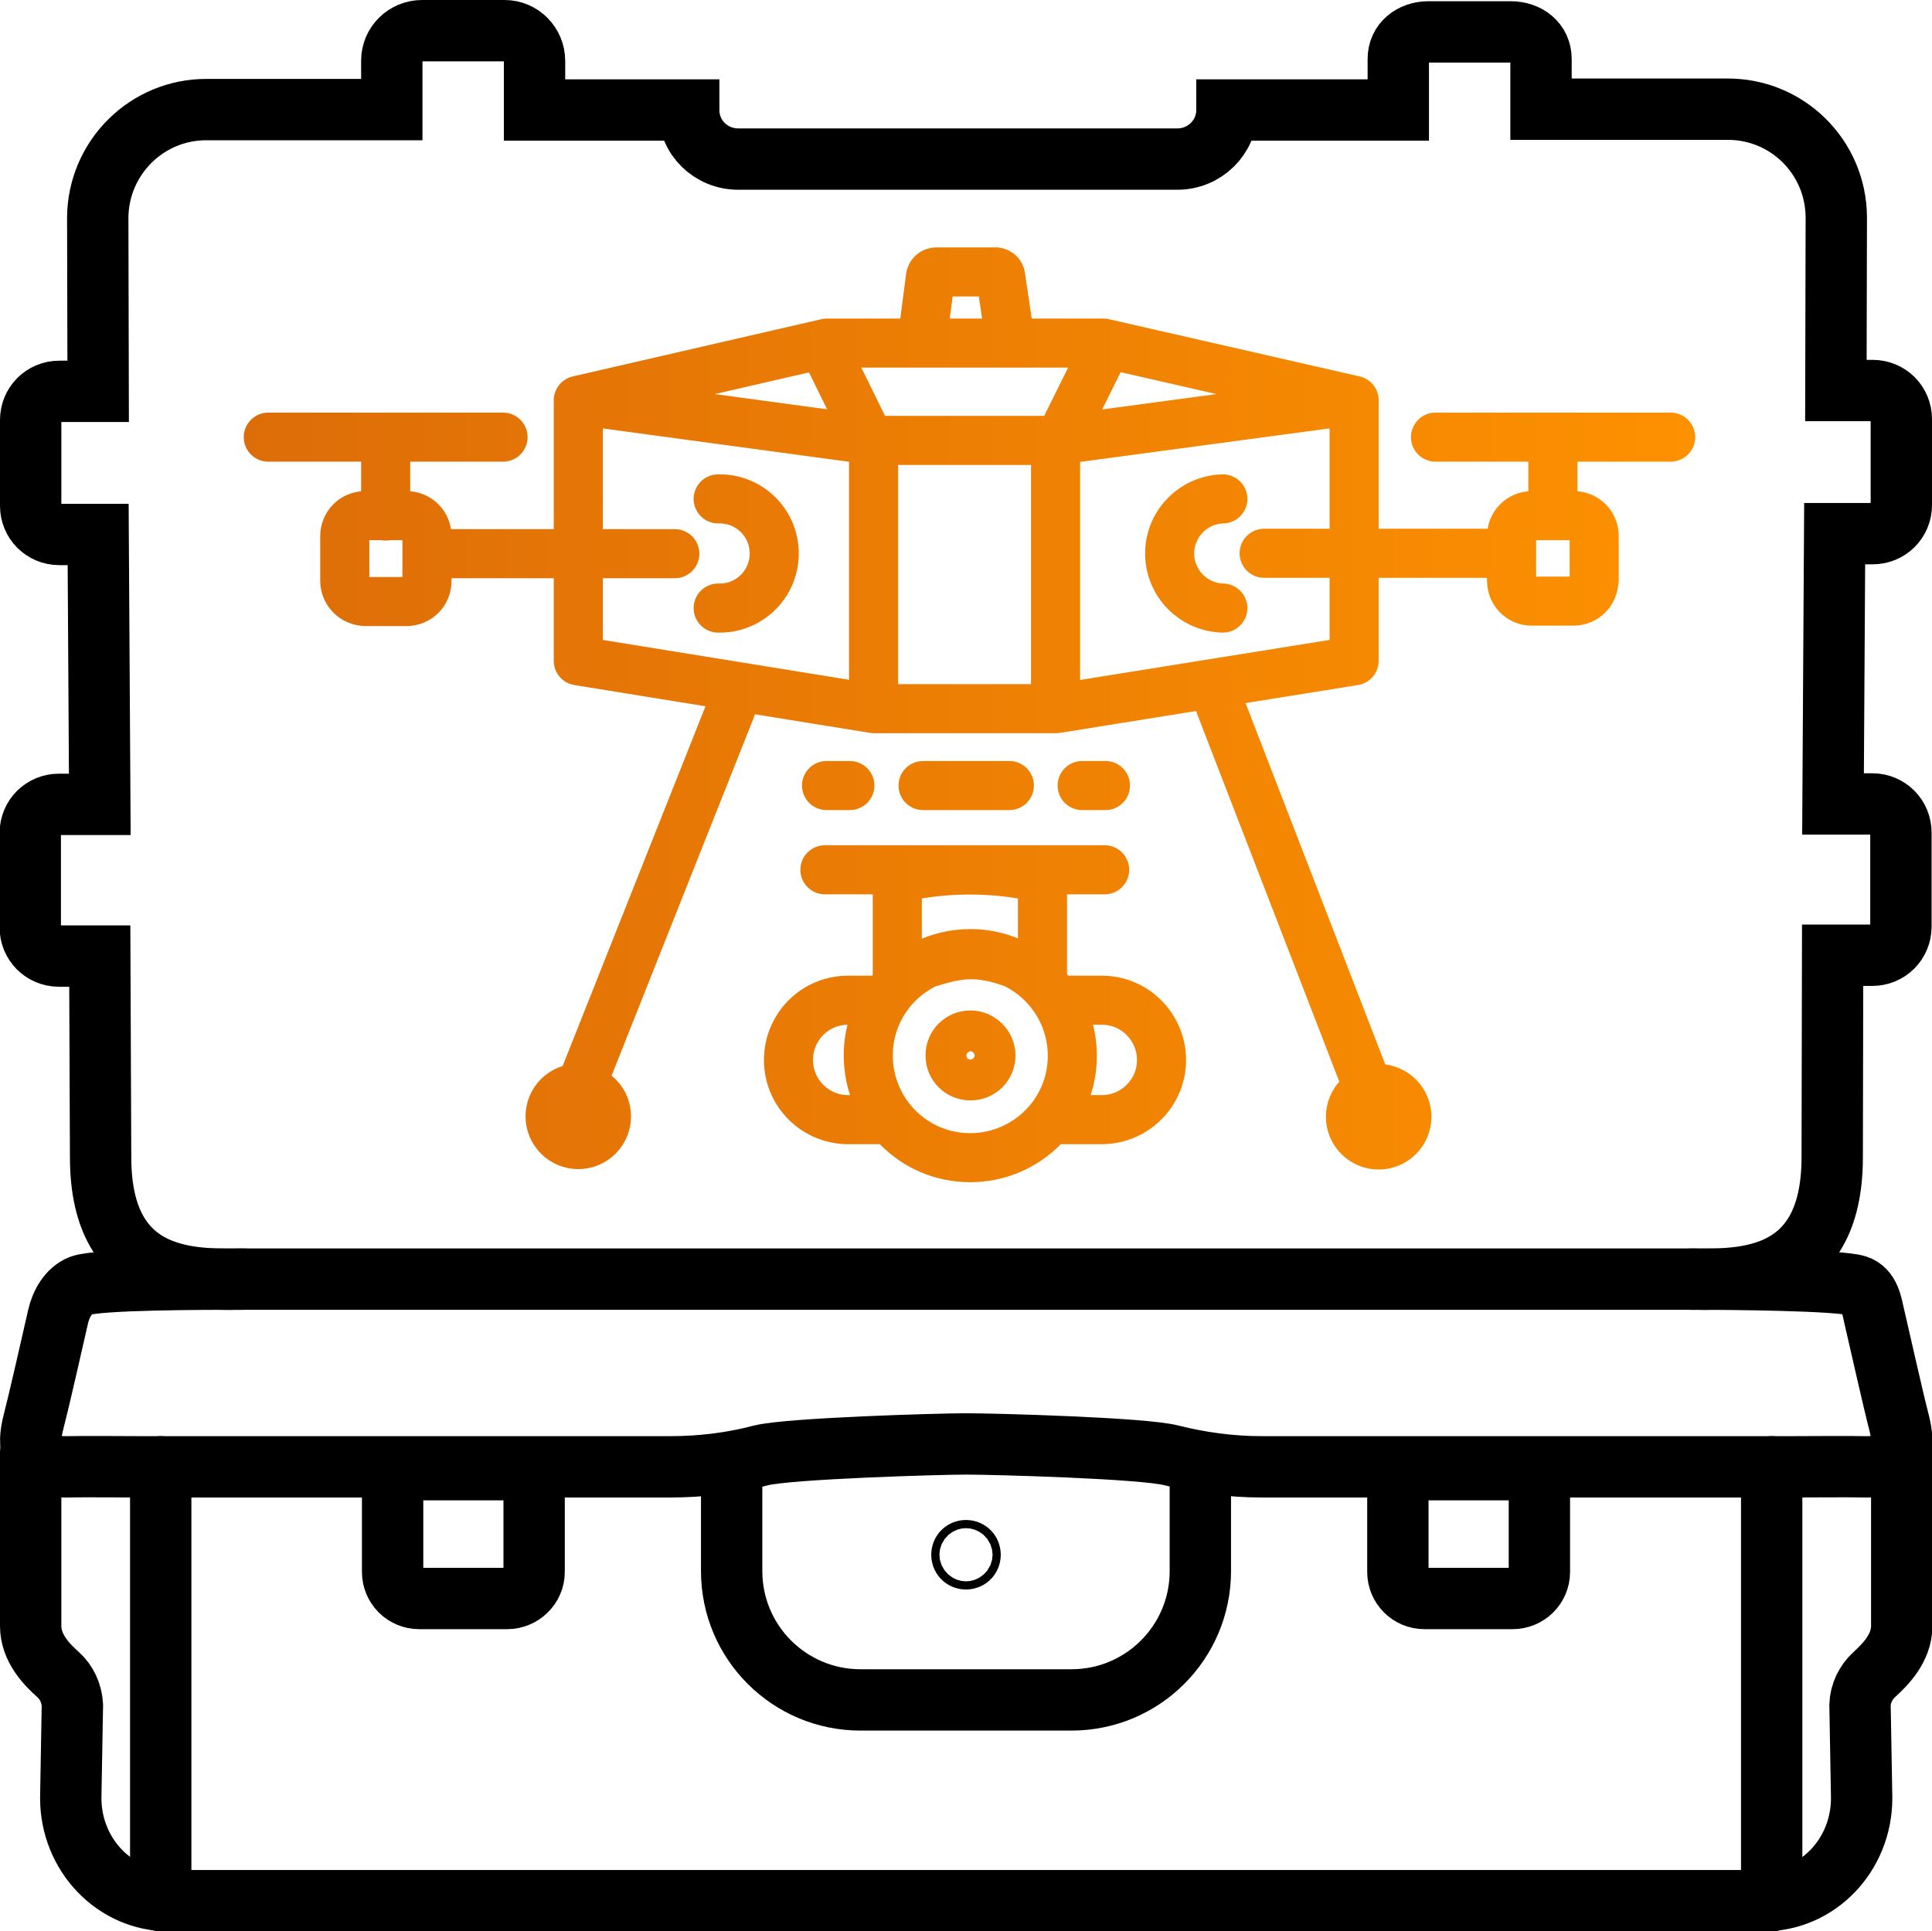
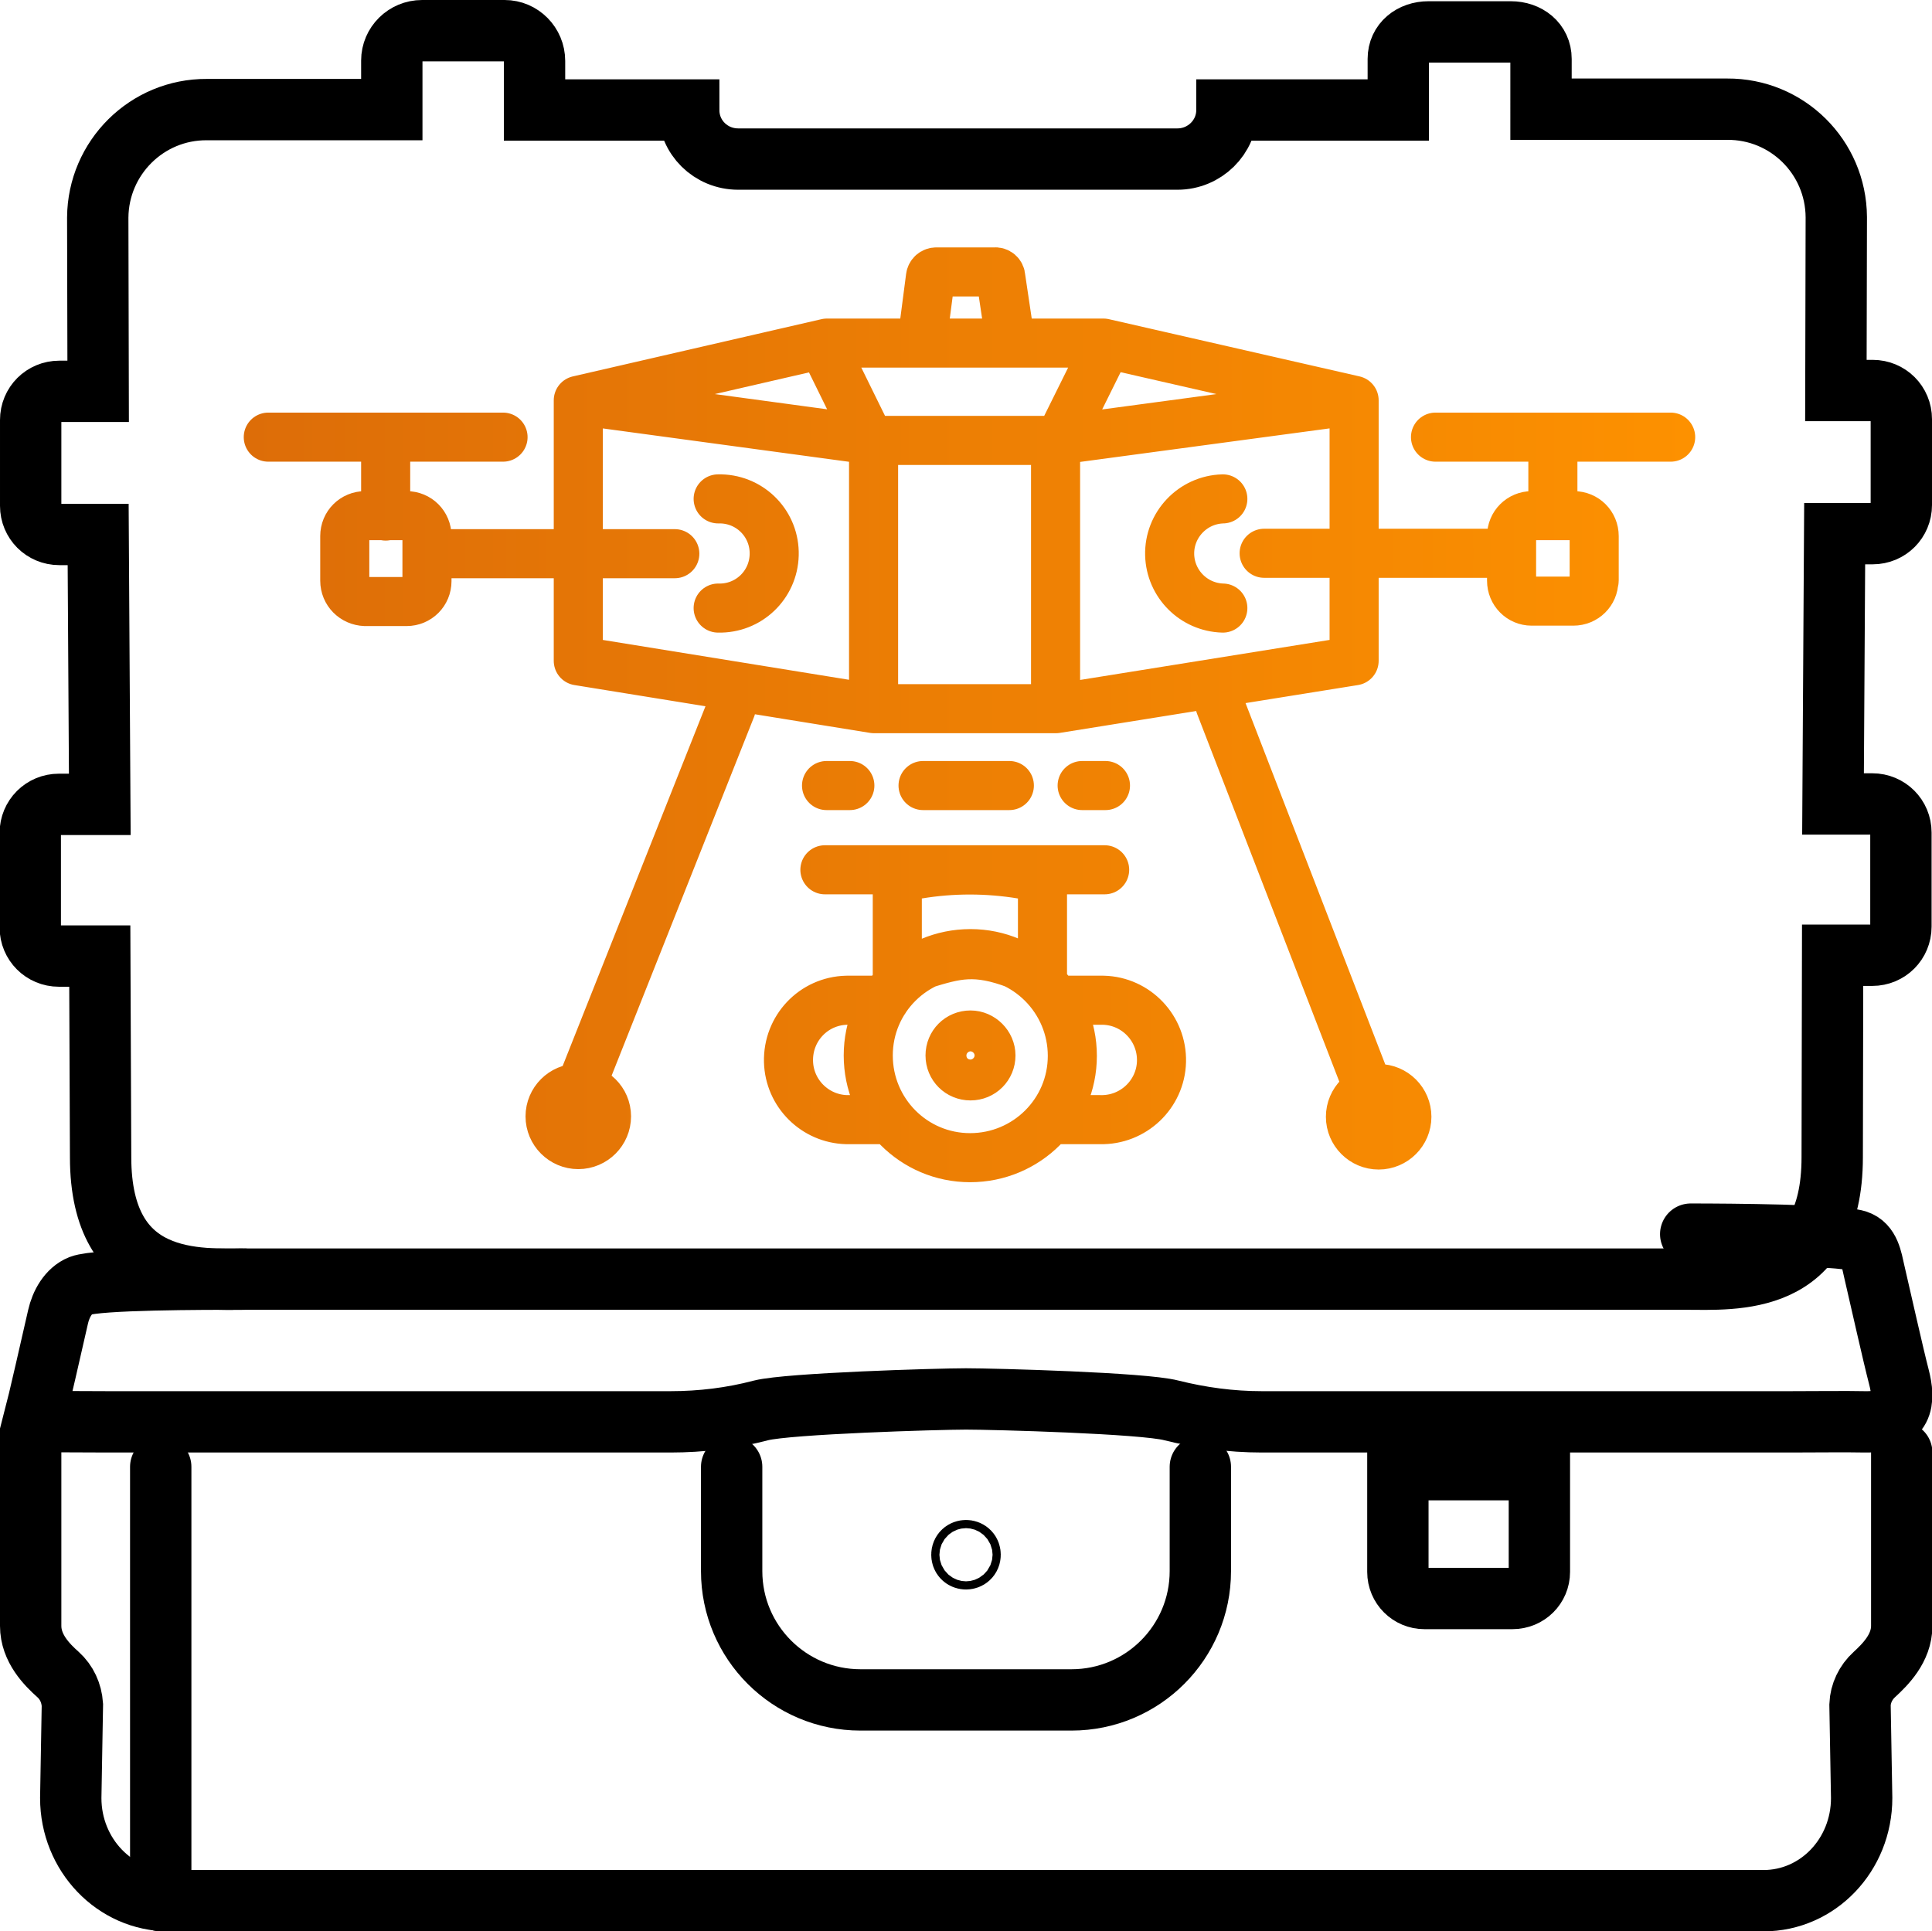
<svg xmlns="http://www.w3.org/2000/svg" version="1.1" id="Layer_1" x="0px" y="0px" viewBox="0 0 472.4 472.3" style="enable-background:new 0 0 472.4 472.3;" xml:space="preserve">
  <style type="text/css">
	.st0{fill:none;stroke:url(#SVGID_1_);stroke-width:12;stroke-linecap:round;stroke-linejoin:round;}
	.st1{fill:none;stroke:#000000;stroke-width:15;stroke-linecap:round;stroke-miterlimit:10;}
</style>
  <g id="Layer_2_00000127745066212336079740000014377642335436139168_">
    <g id="Grid">
      <linearGradient id="SVGID_1_" gradientUnits="userSpaceOnUse" x1="59.62" y1="299.156" x2="414.46" y2="299.156" gradientTransform="matrix(1 0 0 -1 0 474)">
        <stop offset="0" style="stop-color:#DD6D08" />
        <stop offset="1" style="stop-color:#FD9100" />
      </linearGradient>
      <path class="st0" d="M219.4,238.8v-21.5c0-2,2.2-3.2,5-3.5l0,0c8.4-1.4,17-1.4,25.5,0l0,0c2.8,0.4,5,1.6,5,3.5v21.6    c0,1.9-2.2-2.7-5-2.7l-1.2-0.3c-10.2-3.9-14.9-2.5-22.8-0.1l-1.4,0.4C221.6,236.1,219.4,240.7,219.4,238.8z M237.3,253.1    c-2.8,0-5,2.2-5,5c0,2.8,2.2,5,5,5c2.8,0,5-2.2,5-5C242.3,255.4,240,253.1,237.3,253.1C237.3,253.1,237.3,253.1,237.3,253.1    L237.3,253.1z M237.3,233.2c-13.8,0-25,11.1-25,24.9c0,13.8,11.1,25,24.9,25c13.8,0,25-11.1,25-24.9c0,0,0,0,0,0    C262.2,244.4,251,233.2,237.3,233.2L237.3,233.2z M256.7,273.8H269c8.1,0.2,14.8-6.2,15-14.2c0.2-8.1-6.2-14.8-14.2-15    c-0.3,0-0.5,0-0.8,0h-10.8 M216.3,244.6H207c-8.1,0.2-14.4,6.9-14.2,15c0.2,7.8,6.5,14,14.2,14.2h10.4 M299,122    c-7.4,0.2-13.2,6.4-13,13.7c0.2,7.1,5.9,12.8,13,13 M367.3,135.3h-58.2 M389.8,142v-10.9c0-2.8-2.2-5-5-5c0,0,0,0-0.1,0h-10.1    c-2.8,0-5,2.2-5,5V142c0,2.8,2.2,5,4.9,5c0,0,0,0,0.1,0h10.1c2.8,0,5-2.2,5-4.9C389.8,142.1,389.8,142,389.8,142z M379.7,109.7    v16.4 M269.7,86.2l-11.6,23.4 M202.1,86.2l11.5,23.4 M213.6,112.5v59 M258.1,112.5v59 M298.3,172.4L337,272.5 M178.8,173.1    l-39.7,100 M244.7,67.8c0-0.8-0.7-1.4-1.5-1.3H229c-0.8,0-1.4,0.5-1.5,1.3l-2.1,16.1h21.7L244.7,67.8z M201.7,212.7h68.4     M264.6,192.1h5.7 M225.7,192.1h21.1 M202.1,192.1h5.7 M141.4,97.9l72.3,9.8h44.5l72.9-9.8 M141.4,161.6l72.3,11.7h44.5l72.9-11.7    V97.9l-61.3-14h-67.6l-60.8,14V161.6z M351,106.9h57.5 M175.6,148.7c7.4,0.2,13.5-5.6,13.7-13s-5.6-13.5-13-13.7    c-0.2,0-0.5,0-0.7,0 M106.8,135.4H165 M89.3,147.1h10.1c2.8,0,5-2.2,5-5c0,0,0,0,0-0.1v-10.9c0-2.8-2.2-5-5-5H89.3    c-2.8,0-5,2.2-5,5V142C84.3,144.8,86.5,147,89.3,147.1C89.3,147.1,89.3,147.1,89.3,147.1z M94.3,109.8v16.4 M123,106.9H65.6     M337.1,266.2c-3.8,0-6.9,3.1-6.9,6.9c0,3.8,3.1,6.9,6.9,6.9c3.8,0,6.9-3.1,6.9-6.9C344,269.3,340.9,266.2,337.1,266.2    C337.1,266.2,337.1,266.2,337.1,266.2z M141.4,266.1c-3.8,0-6.9,3.1-6.9,6.9c0,3.8,3.1,6.9,6.9,6.9c3.8,0,6.9-3.1,6.9-6.9    c0,0,0,0,0,0C148.3,269.2,145.2,266.2,141.4,266.1C141.4,266.1,141.4,266.1,141.4,266.1L141.4,266.1z" />
      <circle class="st1" cx="236.2" cy="380.2" r="1" />
      <path class="st1" d="M457.9,130.5c3.9,0,7-3.1,7-7v-21c0-3.9-3.1-7-7-7l0,0h-9l0.1-42.4c-0.1-14.7-12-26.5-26.7-26.4c0,0,0,0,0,0    h-45.5V14.4c0-4-3.3-6.6-7.4-6.6h-20.1c-4.1,0-7.4,2.6-7.4,6.6v12.5h-41.9c0,6.7-5.5,12-12.1,12H180.5c-6.7,0-12.1-5.3-12.1-12    h-37.7v-12c0-4.1-3.3-7.4-7.3-7.4c0,0,0,0-0.1,0h-20.1c-4.1,0-7.4,3.3-7.4,7.3c0,0,0,0,0,0v12H50.6C35.9,26.7,24,38.6,23.9,53.2    L24,95.7h-9.5c-3.9,0-7,3.1-7,7v21c0,3.9,3.1,7,7,7h9.5l0.4,66h-10c-3.9,0-7,3.1-7,7v23.1c0,3.9,3.1,7,7,7h10l0.2,49.2    c0,31.9,24.1,29.8,35.9,29.8h351.6c11.8,0,35.9,2.1,35.9-29.8l0.1-49.4h9.7c3.9,0,7-3.1,7-7v-23c0-3.9-3.1-7-7-7h-9.6l0.4-66.1    L457.9,130.5z" />
-       <path class="st1" d="M59.6,312.8c-9.7,0-35.7,0-39.9,1.6c-3,1.2-4.8,4.5-5.5,7.6c-1.6,7-4.6,20.3-6,25.7c-1.5,5.8-1.3,11.2,8.4,11    c4.2-0.1,12.8,0,18.1,0H164c7.4,0,14.9-0.9,22.1-2.8l0,0c6.8-1.7,43.2-2.8,50.1-2.8s43.4,1,50.2,2.8l0,0    c7.2,1.8,14.6,2.8,22.1,2.8h129.3c5.3,0,13.9-0.1,18.1,0c9.7,0.2,9.9-5.2,8.4-11c-1.4-5.4-4.4-18.8-6-25.7    c-0.7-3.1-1.2-6.6-4.3-7.6c-4.6-1.4-30.9-1.6-40.6-1.6" />
+       <path class="st1" d="M59.6,312.8c-9.7,0-35.7,0-39.9,1.6c-3,1.2-4.8,4.5-5.5,7.6c-1.6,7-4.6,20.3-6,25.7c4.2-0.1,12.8,0,18.1,0H164c7.4,0,14.9-0.9,22.1-2.8l0,0c6.8-1.7,43.2-2.8,50.1-2.8s43.4,1,50.2,2.8l0,0    c7.2,1.8,14.6,2.8,22.1,2.8h129.3c5.3,0,13.9-0.1,18.1,0c9.7,0.2,9.9-5.2,8.4-11c-1.4-5.4-4.4-18.8-6-25.7    c-0.7-3.1-1.2-6.6-4.3-7.6c-4.6-1.4-30.9-1.6-40.6-1.6" />
      <path class="st1" d="M7.5,355.2c0,0,0,33,0,42.4c0,5.5,4,9.5,6.7,11.9c2.1,1.9,3.3,4.5,3.5,7.4l-0.4,22.8    c0,13.9,10.8,25.1,24,25.1h389.9c13.3,0,24-11.2,24-25.1l-0.4-22.8c0.1-2.8,1.4-5.5,3.5-7.4c2.6-2.4,6.7-6.4,6.7-11.9    c0-9.6,0-42.4,0-42.4" />
      <path class="st1" d="M376.4,384.4v-25h-34.6v25c0,3.6,2.9,6.5,6.5,6.5c0,0,0,0,0,0h21.5C373.5,390.9,376.4,388,376.4,384.4    C376.4,384.4,376.4,384.4,376.4,384.4z" />
-       <path class="st1" d="M130.6,384.4v-25H96v25c0,3.6,2.9,6.5,6.5,6.5c0,0,0,0,0,0H124C127.6,390.9,130.6,388,130.6,384.4    C130.6,384.4,130.6,384.4,130.6,384.4z" />
      <path class="st1" d="M293.5,358.7v25.5c0,17.4-14.1,31.5-31.5,31.5h0h-51.6c-17.4,0-31.5-14.1-31.5-31.5c0,0,0,0,0,0v-25.5" />
-       <line class="st1" x1="433.2" y1="358.7" x2="433.2" y2="464.8" />
      <line class="st1" x1="39.3" y1="358.7" x2="39.3" y2="464.8" />
    </g>
  </g>
</svg>